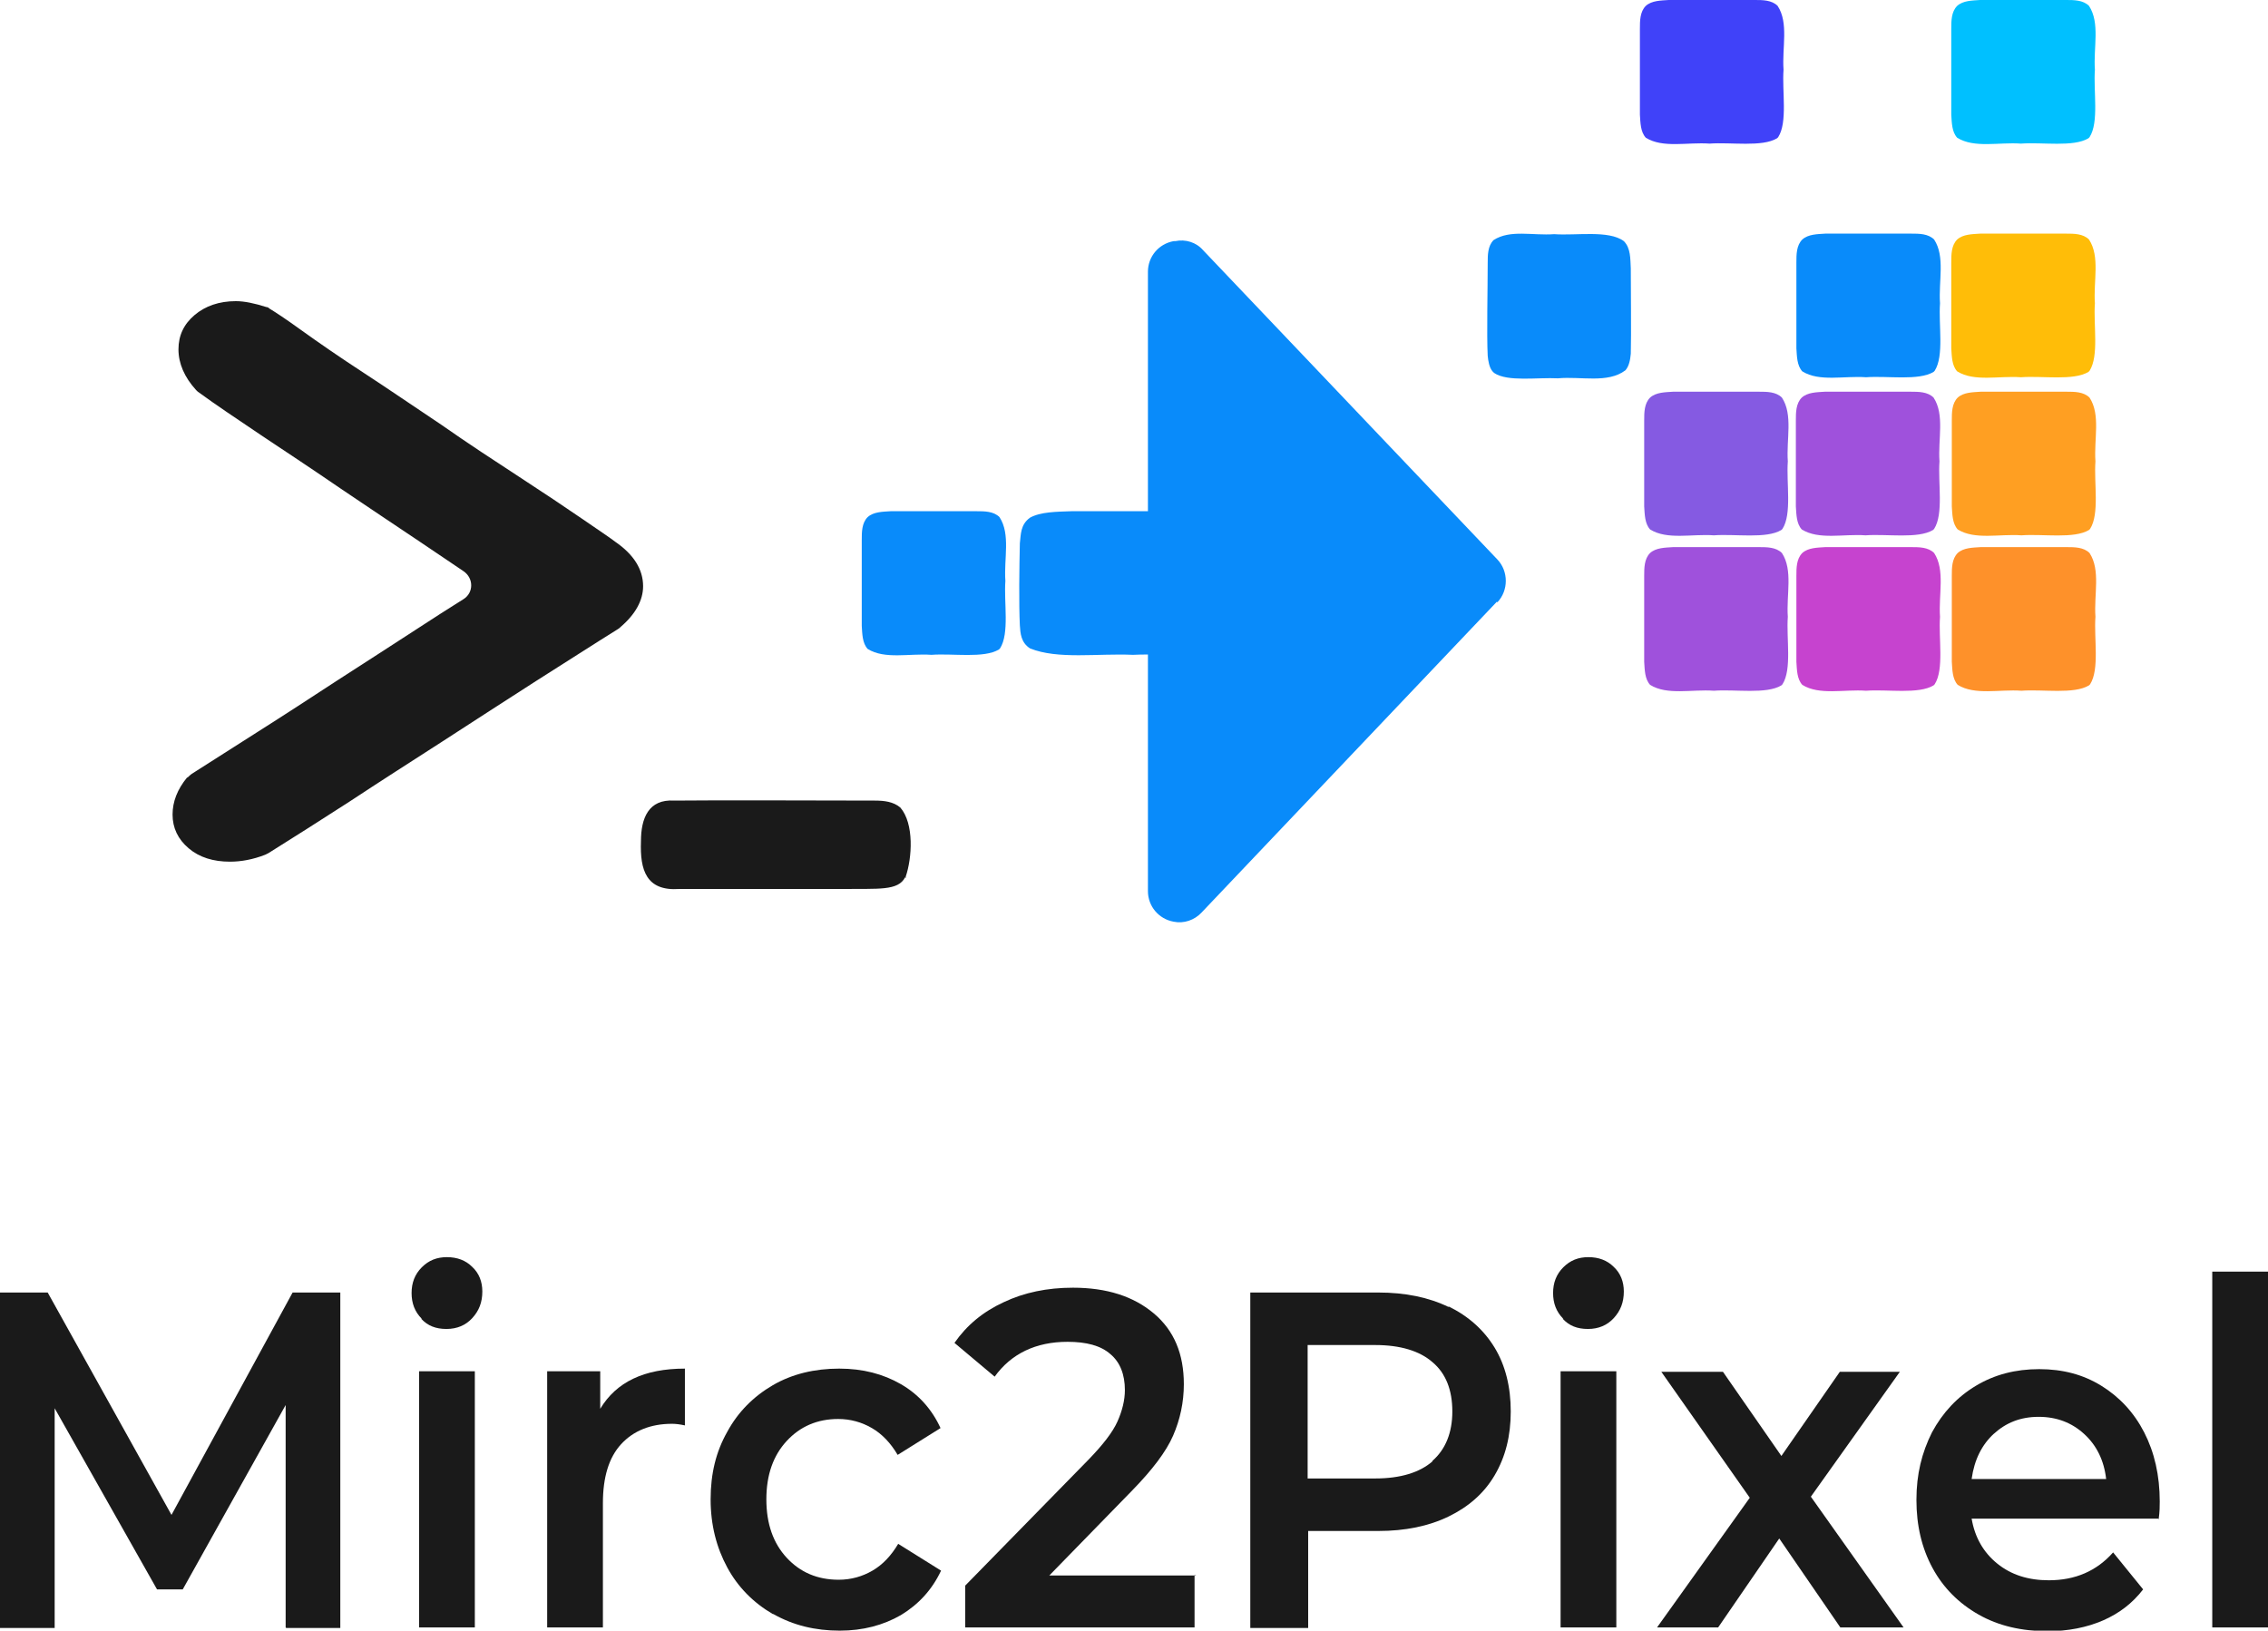
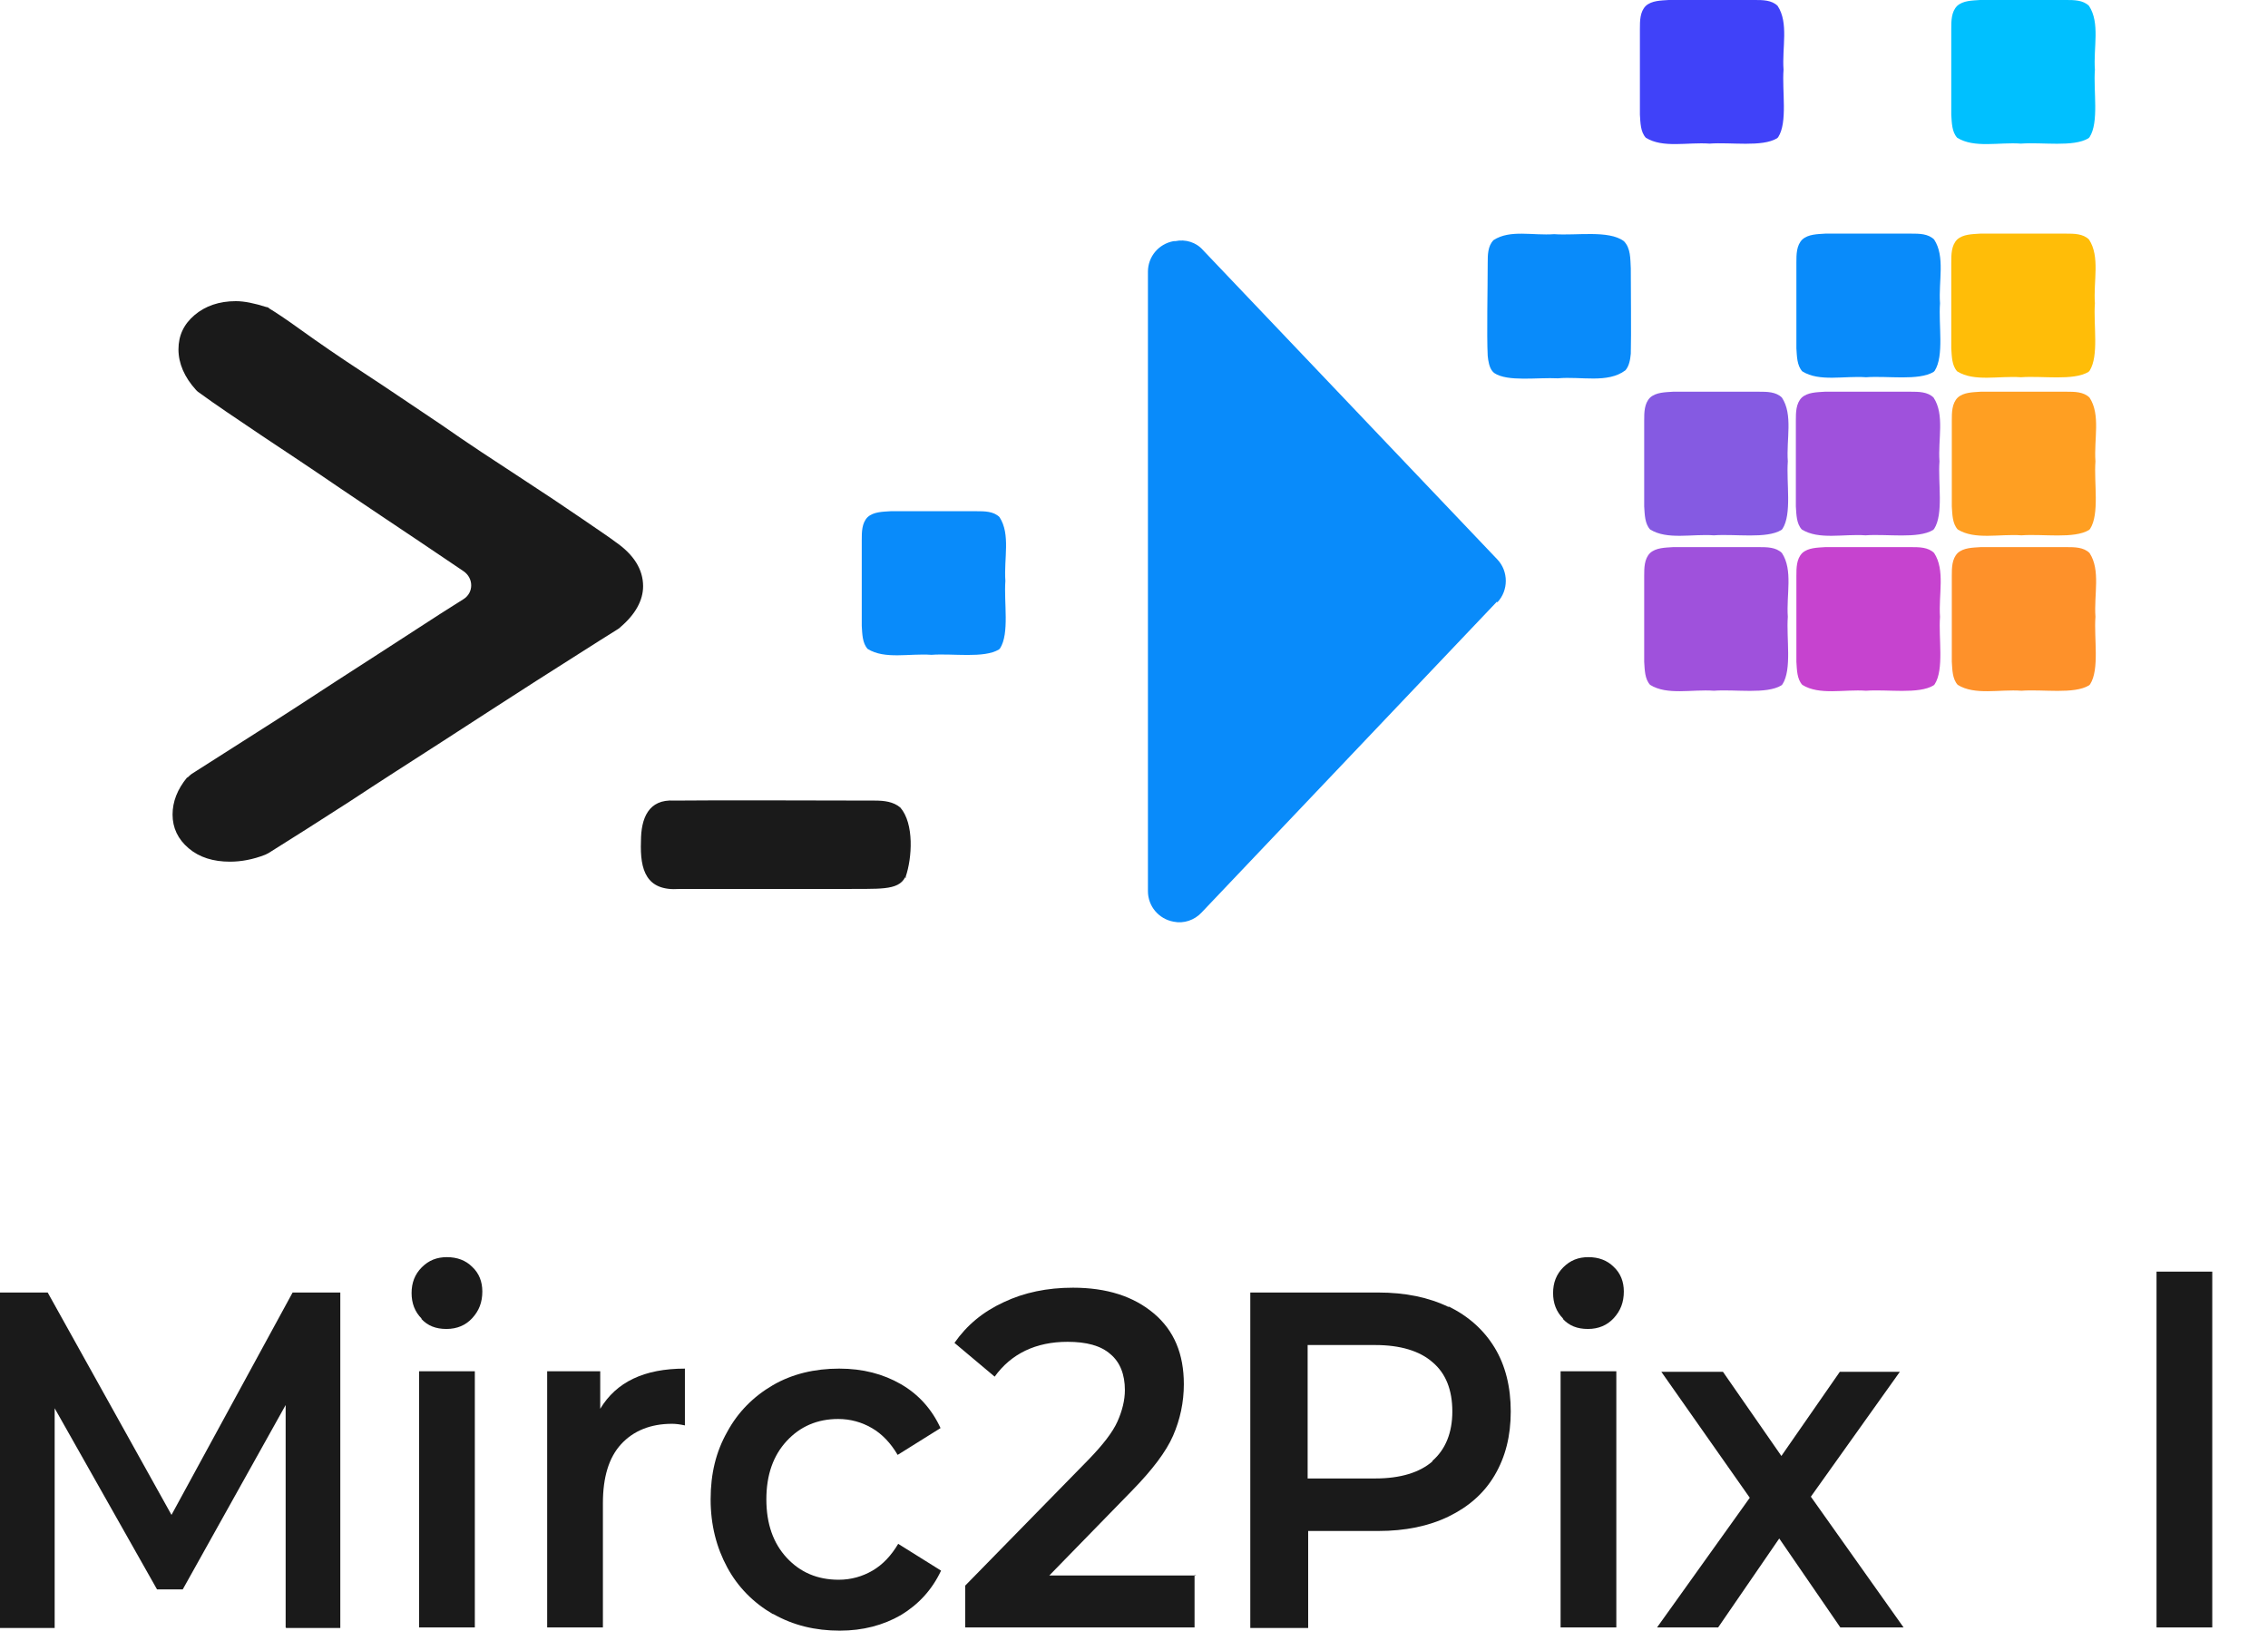
<svg xmlns="http://www.w3.org/2000/svg" id="Livello_1" data-name="Livello 1" viewBox="0 0 42.32 30.43">
  <defs>
    <style>
      .cls-1 {
        fill: #855ae2;
      }

      .cls-2 {
        fill: #ffbd08;
      }

      .cls-3 {
        fill: #9f51dc;
      }

      .cls-4 {
        fill: #c643cf;
      }

      .cls-5 {
        fill: #ff9f22;
      }

      .cls-6 {
        fill: #4042f9;
      }

      .cls-7 {
        fill: #098bfa;
      }

      .cls-8 {
        fill: #fe912a;
      }

      .cls-9 {
        fill: #00c0ff;
      }

      .cls-10 {
        fill: #1a1a1a;
      }
    </style>
  </defs>
  <g>
    <path class="cls-10" d="M5.33,30.37v-4.15s-1.92,3.44-1.92,3.44h-.48l-1.91-3.38v4.1H0v-6.26h.89l2.31,4.15,2.26-4.15h.89v6.26s-1.01,0-1.01,0Z" />
    <path class="cls-10" d="M7.87,24.61c-.13-.13-.19-.29-.19-.48s.06-.35.19-.48c.13-.13.28-.19.47-.19s.35.06.47.18c.13.12.19.28.19.46,0,.2-.06.36-.19.5-.12.13-.28.2-.48.2s-.35-.06-.47-.19ZM7.82,25.59h1.04v4.78h-1.04v-4.78Z" />
    <path class="cls-10" d="M12.78,25.54v1.06c-.09-.02-.17-.03-.24-.03-.4,0-.72.13-.95.38-.23.25-.34.62-.34,1.1v2.32h-1.04v-4.78h.99v.7c.3-.5.82-.75,1.58-.75Z" />
    <path class="cls-10" d="M14.42,30.12c-.36-.21-.65-.5-.85-.87-.2-.37-.31-.79-.31-1.27s.1-.89.31-1.26c.2-.37.49-.66.85-.87.36-.21.78-.31,1.24-.31.44,0,.82.1,1.15.29.33.19.58.47.74.82l-.8.5c-.13-.22-.29-.39-.48-.5-.19-.11-.4-.17-.63-.17-.39,0-.71.14-.96.41-.25.27-.38.63-.38,1.09s.13.82.38,1.09c.25.27.57.41.97.41.23,0,.44-.06.63-.17s.35-.28.48-.5l.8.5c-.17.36-.42.63-.75.83-.33.19-.71.29-1.14.29-.46,0-.87-.1-1.24-.31Z" />
    <path class="cls-10" d="M22.29,29.39v.98h-4.28v-.78l2.31-2.36c.26-.27.44-.5.53-.7.09-.2.14-.4.14-.59,0-.29-.09-.52-.27-.67-.18-.16-.45-.23-.8-.23-.59,0-1.05.22-1.36.65l-.75-.63c.23-.33.53-.58.92-.76.38-.18.81-.27,1.29-.27.63,0,1.13.16,1.51.48.38.32.56.76.56,1.32,0,.34-.07.66-.2.96-.13.3-.39.64-.76,1.02l-1.55,1.59h2.74Z" />
    <path class="cls-10" d="M27.03,24.38c.37.18.66.44.86.77.2.33.3.73.3,1.19s-.1.85-.3,1.19c-.2.34-.49.59-.86.77-.37.18-.81.27-1.31.27h-1.31v1.81h-1.08v-6.26h2.39c.5,0,.94.09,1.31.27ZM26.73,27.26c.24-.21.37-.52.37-.92s-.12-.71-.37-.92c-.24-.21-.6-.32-1.07-.32h-1.26v2.49h1.26c.47,0,.83-.11,1.07-.32Z" />
    <path class="cls-10" d="M29.17,24.61c-.13-.13-.19-.29-.19-.48s.06-.35.19-.48c.13-.13.28-.19.47-.19s.35.06.47.18c.13.12.19.28.19.46,0,.2-.06.36-.19.5-.12.13-.28.2-.48.2s-.35-.06-.47-.19ZM29.12,25.59h1.04v4.78h-1.04v-4.78Z" />
    <path class="cls-10" d="M34.34,30.37l-1.14-1.66-1.14,1.66h-1.14l1.73-2.42-1.65-2.35h1.15l1.09,1.57,1.09-1.57h1.12l-1.66,2.33,1.73,2.44h-1.17Z" />
-     <path class="cls-10" d="M40.27,28.34h-3.48c.06.35.22.63.48.84s.58.31.96.31c.49,0,.89-.17,1.2-.52l.56.69c-.2.26-.45.45-.75.58-.3.13-.65.2-1.03.2-.49,0-.92-.1-1.29-.31-.37-.21-.66-.5-.86-.87-.2-.37-.3-.79-.3-1.27s.1-.88.29-1.26c.2-.37.47-.66.82-.87.35-.21.74-.31,1.18-.31s.82.1,1.16.31c.34.21.61.5.8.87s.29.8.29,1.29c0,.08,0,.19-.02.33ZM37.21,26.75c-.23.21-.37.49-.42.85h2.51c-.04-.35-.18-.63-.41-.84-.23-.21-.51-.32-.85-.32s-.61.11-.84.32Z" />
-     <path class="cls-10" d="M41.28,23.73h1.04v6.64h-1.04v-6.64Z" />
+     <path class="cls-10" d="M41.28,23.73v6.64h-1.04v-6.64Z" />
  </g>
  <g>
    <path class="cls-6" d="M33.16,2.58c-.28.17-.86.07-1.26.1-.41-.03-.87.09-1.19-.11-.1-.11-.1-.28-.11-.43,0-.42,0-1.17,0-1.6,0-.15,0-.32.11-.43.11-.1.28-.1.43-.11.42,0,1.17,0,1.6,0,.15,0,.32,0,.43.11.21.32.08.78.11,1.19-.03.4.08.98-.1,1.26l-.02.02Z" />
    <path class="cls-9" d="M38.97,2.58c-.28.17-.86.07-1.26.1-.41-.03-.87.09-1.19-.11-.1-.11-.1-.28-.11-.43,0-.42,0-1.17,0-1.6,0-.15,0-.32.11-.43.11-.1.28-.1.43-.11.42,0,1.17,0,1.6,0,.15,0,.32,0,.43.11.21.32.08.78.11,1.19-.03.4.08.98-.1,1.26l-.02.02Z" />
    <path class="cls-7" d="M27.85,6.93c-.06-.07-.08-.19-.09-.29-.02-.39,0-1.26,0-1.73,0-.15,0-.32.11-.43.31-.2.73-.08,1.13-.11.41.03,1.02-.08,1.3.13.13.13.12.33.13.51,0,.47.01,1.2,0,1.59-.01.11-.03.23-.1.31-.33.25-.83.11-1.26.15-.38-.02-.94.07-1.19-.1l-.02-.02Z" />
    <path class="cls-7" d="M36.08,6.94c-.28.17-.86.07-1.26.1-.41-.03-.87.09-1.19-.11-.1-.11-.1-.28-.11-.43,0-.42,0-1.17,0-1.6,0-.15,0-.32.11-.43.11-.1.28-.1.43-.11.42,0,1.17,0,1.6,0,.15,0,.32,0,.43.11.21.32.08.78.11,1.19-.03.4.08.98-.1,1.26l-.02.02Z" />
    <path class="cls-2" d="M38.97,6.94c-.28.17-.86.07-1.26.1-.41-.03-.87.09-1.19-.11-.1-.11-.1-.28-.11-.43,0-.42,0-1.17,0-1.6,0-.15,0-.32.11-.43.11-.1.28-.1.43-.11.42,0,1.17,0,1.6,0,.15,0,.32,0,.43.11.21.32.08.78.11,1.19-.03.4.08.98-.1,1.26l-.02.02Z" />
    <path class="cls-1" d="M33.24,9.89c-.28.17-.86.07-1.26.1-.41-.03-.87.09-1.19-.11-.1-.11-.1-.28-.11-.43,0-.42,0-1.17,0-1.6,0-.15,0-.32.11-.43.11-.1.28-.1.43-.11.42,0,1.17,0,1.6,0,.15,0,.32,0,.43.11.21.32.08.78.11,1.19-.03.4.08.98-.1,1.26l-.02.02Z" />
    <path class="cls-3" d="M36.07,9.89c-.28.17-.86.07-1.26.1-.41-.03-.87.09-1.19-.11-.1-.11-.1-.28-.11-.43,0-.42,0-1.17,0-1.6,0-.15,0-.32.11-.43.11-.1.28-.1.43-.11.42,0,1.17,0,1.6,0,.15,0,.32,0,.43.11.21.32.08.78.11,1.19-.03.4.08.98-.1,1.26l-.02.02Z" />
    <path class="cls-5" d="M38.98,9.89c-.28.17-.86.07-1.26.1-.41-.03-.87.09-1.19-.11-.1-.11-.1-.28-.11-.43,0-.42,0-1.17,0-1.6,0-.15,0-.32.11-.43.11-.1.28-.1.43-.11.42,0,1.17,0,1.6,0,.15,0,.32,0,.43.11.21.32.08.78.11,1.19-.03.4.08.98-.1,1.26l-.02.02Z" />
    <path class="cls-3" d="M33.24,12.79c-.28.17-.86.07-1.26.1-.41-.03-.87.09-1.19-.11-.1-.11-.1-.28-.11-.43,0-.42,0-1.17,0-1.6,0-.15,0-.32.11-.43.11-.1.28-.1.43-.11.42,0,1.17,0,1.6,0,.15,0,.32,0,.43.11.21.32.08.78.11,1.19-.03.4.08.98-.1,1.26l-.02.02Z" />
    <path class="cls-4" d="M36.08,12.79c-.28.17-.86.07-1.26.1-.41-.03-.87.09-1.19-.11-.1-.11-.1-.28-.11-.43,0-.42,0-1.17,0-1.6,0-.15,0-.32.11-.43.11-.1.28-.1.43-.11.42,0,1.17,0,1.6,0,.15,0,.32,0,.43.11.21.32.08.78.11,1.19-.03.4.08.98-.1,1.26l-.02.02Z" />
    <path class="cls-8" d="M38.98,12.79c-.28.17-.86.07-1.26.1-.41-.03-.87.09-1.19-.11-.1-.11-.1-.28-.11-.43,0-.42,0-1.17,0-1.6,0-.15,0-.32.11-.43.11-.1.28-.1.43-.11.42,0,1.17,0,1.6,0,.15,0,.32,0,.43.11.21.32.08.78.11,1.19-.03.4.08.98-.1,1.26l-.02.02Z" />
    <path class="cls-7" d="M18.64,12.12c-.28.17-.86.07-1.26.1-.41-.03-.87.09-1.19-.11-.1-.11-.1-.28-.11-.43,0-.42,0-1.17,0-1.6,0-.15,0-.32.11-.43.11-.1.28-.1.43-.11.42,0,1.17,0,1.6,0,.15,0,.32,0,.43.11.21.32.08.78.11,1.19-.03.4.08.98-.1,1.26l-.02.02Z" />
    <path class="cls-10" d="M16.89,16.37c-.13.26-.51.21-1.14.22-.96,0-2.35,0-3.08,0-.61.04-.73-.35-.71-.89,0-.43.14-.79.62-.76.85-.01,2.85,0,3.74,0,.18,0,.35.02.48.13.26.3.22.94.1,1.29v.03Z" />
    <path class="cls-10" d="M3.5,14.51s.05-.05.08-.07c.36-.23.77-.49,1.24-.79.49-.31.98-.63,1.47-.95.5-.32.99-.64,1.47-.95.32-.21.62-.4.89-.57.19-.12.19-.39,0-.52-.24-.16-.5-.34-.8-.54-.48-.32-.97-.65-1.49-1-.51-.35-1.01-.68-1.49-1-.46-.31-.85-.57-1.15-.79-.02-.01-.04-.03-.06-.05-.22-.24-.33-.5-.33-.76s.1-.47.3-.64c.2-.17.46-.26.77-.26.16,0,.35.04.57.11.02,0,.04.01.06.03.1.06.3.19.59.4.32.23.71.5,1.17.8.46.3.94.63,1.45.97.5.35.99.67,1.45.97.46.3.85.56,1.17.78.32.22.53.36.62.43.35.24.52.52.52.83,0,.26-.14.52-.42.76-.01.01-.03.03-.05.04-.45.28-.96.61-1.53.97-.58.37-1.16.75-1.75,1.13-.59.38-1.17.75-1.73,1.12-.56.36-1.06.68-1.51.96-.02.01-.04.02-.06.03-.23.09-.45.13-.66.13-.31,0-.57-.08-.77-.25-.2-.17-.3-.38-.3-.63,0-.24.09-.47.27-.69Z" />
-     <path class="cls-7" d="M23.17,12.11c-.45.18-1.38.08-2.03.11-.66-.03-1.4.09-1.92-.12-.17-.11-.18-.28-.19-.43-.02-.4-.01-1.1,0-1.53.02-.17.01-.35.19-.48.2-.11.5-.11.77-.12.69,0,1.82,0,2.48,0,.24,0,.52.02.69.12.35.32.15.78.2,1.18-.04.4.12.97-.17,1.25l-.03.02Z" />
    <path class="cls-7" d="M27.93,11.23l-5.51,5.8c-.13.14-.33.21-.52.17h0c-.28-.05-.48-.29-.48-.57V5.07c0-.28.2-.52.48-.57h.03c.19-.04.39.02.52.17l5.49,5.77c.21.22.21.58,0,.8Z" />
  </g>
</svg>